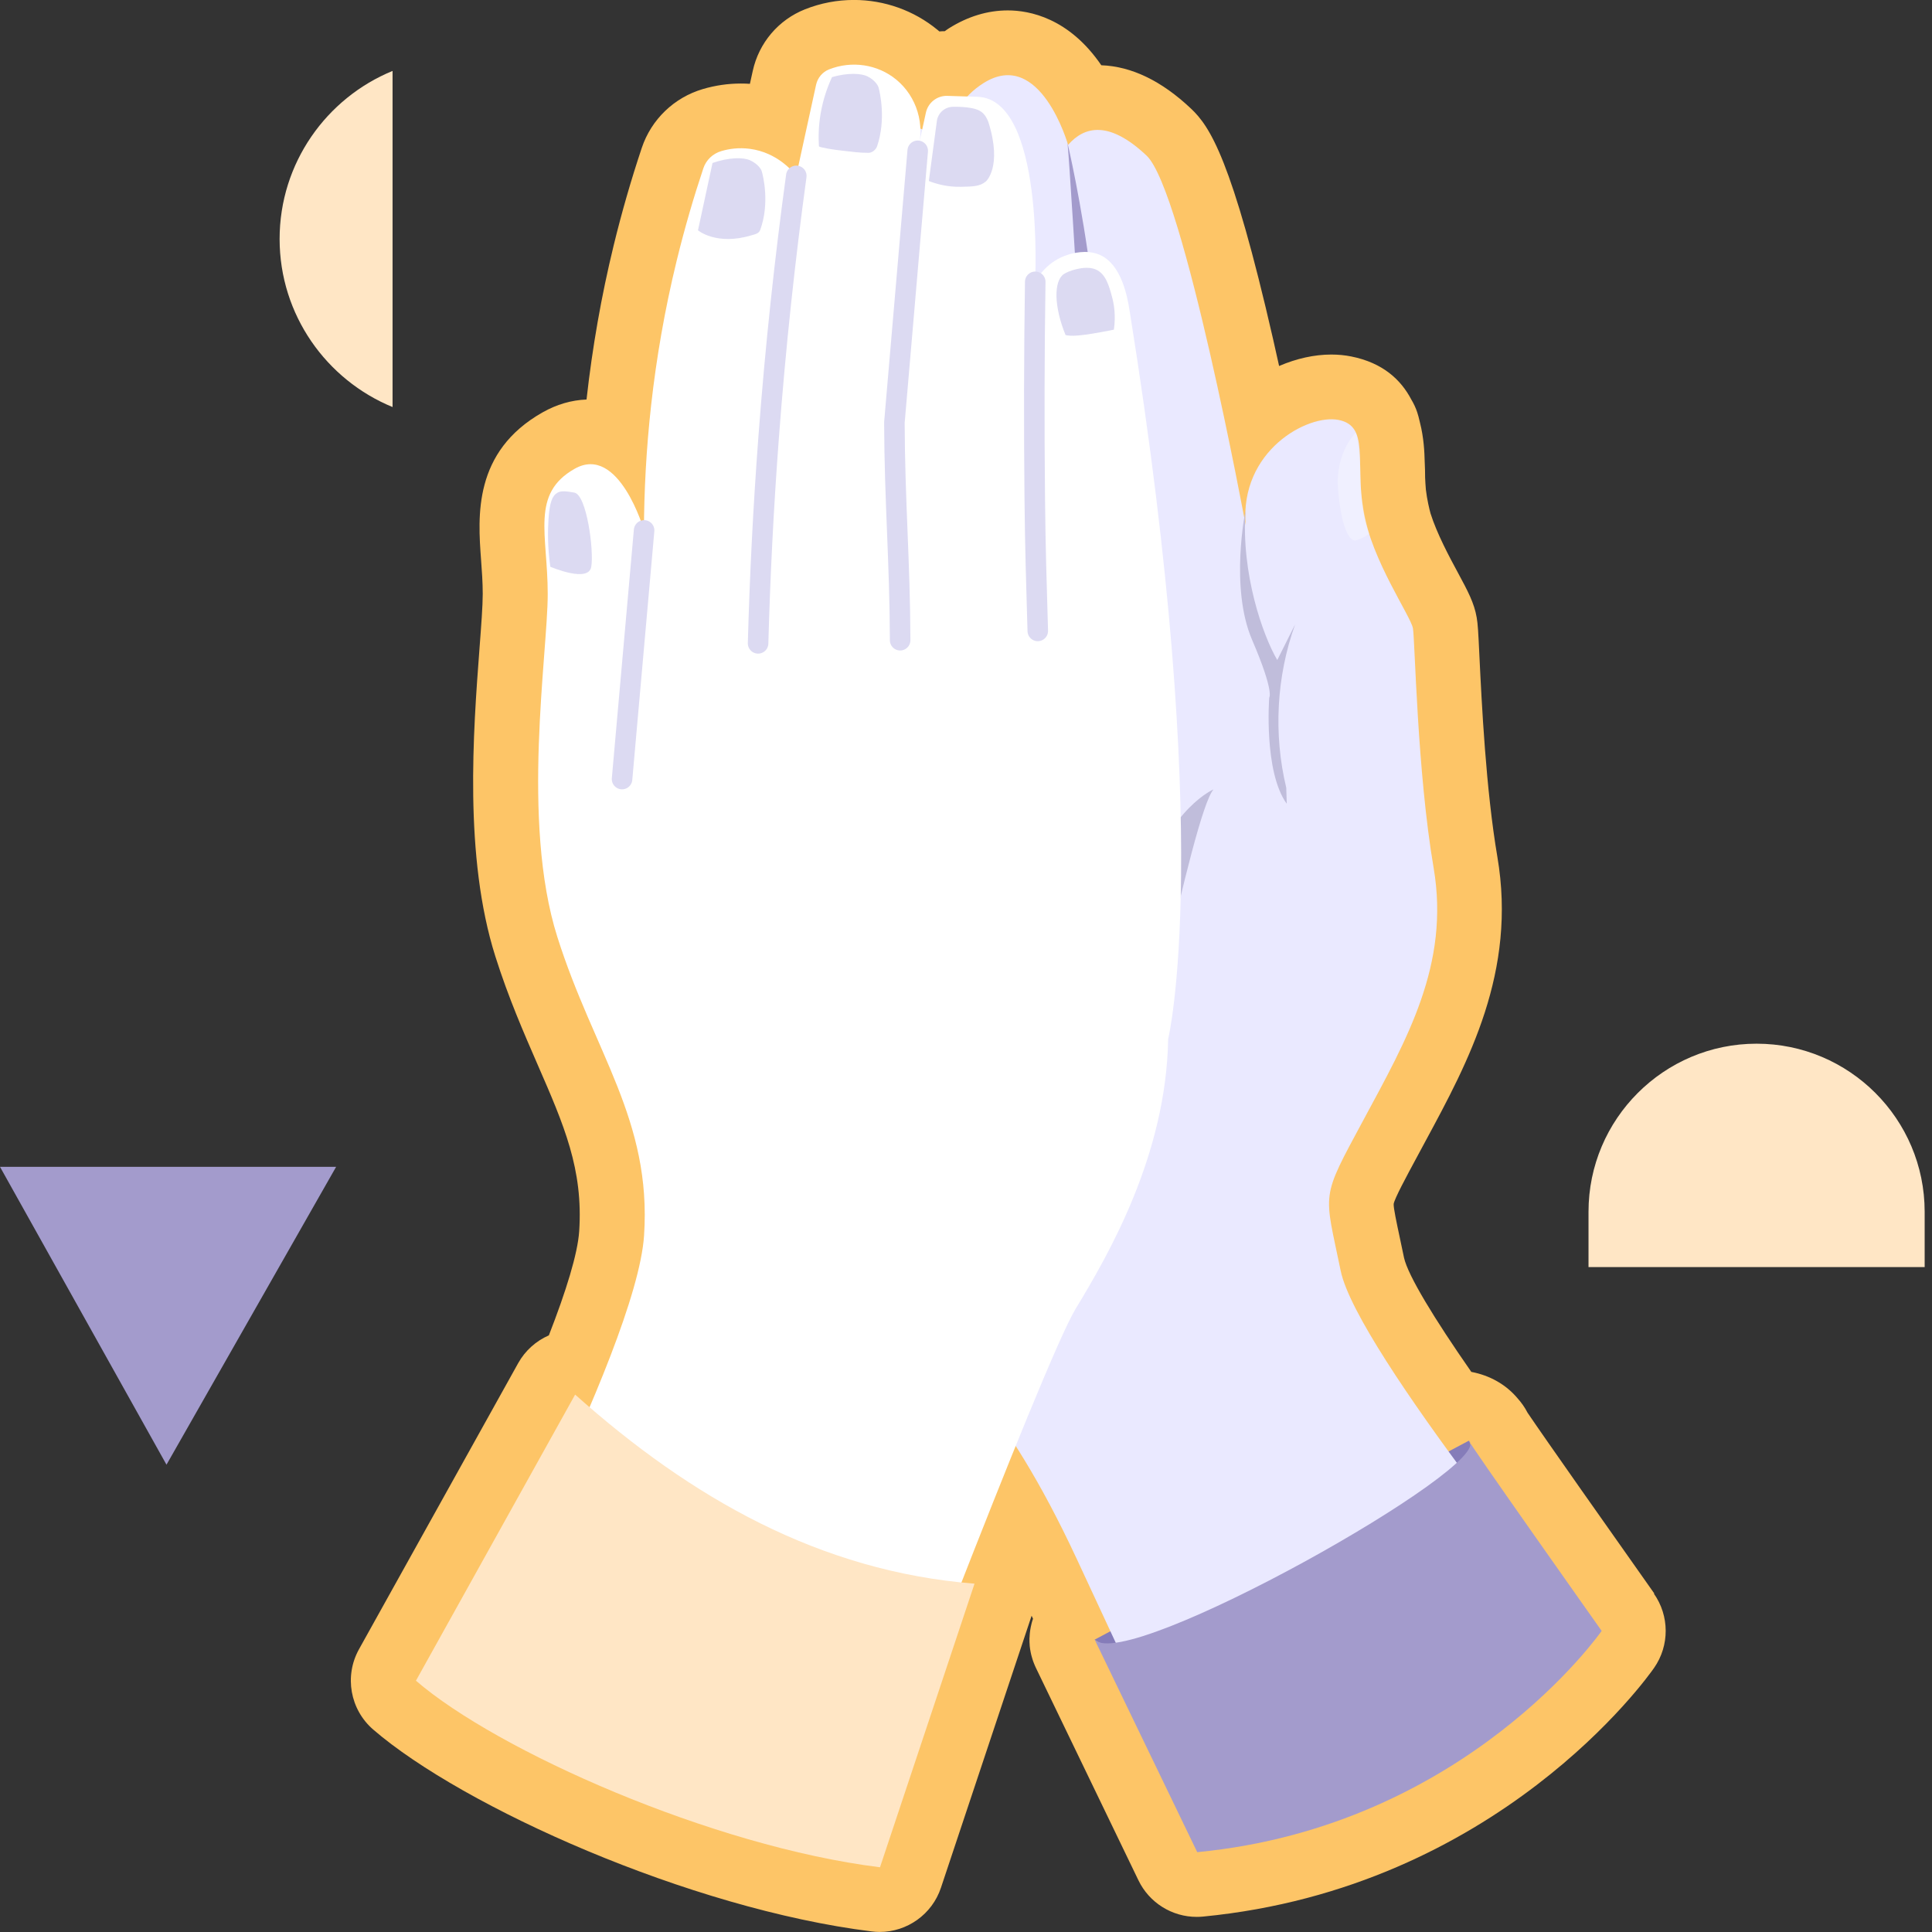
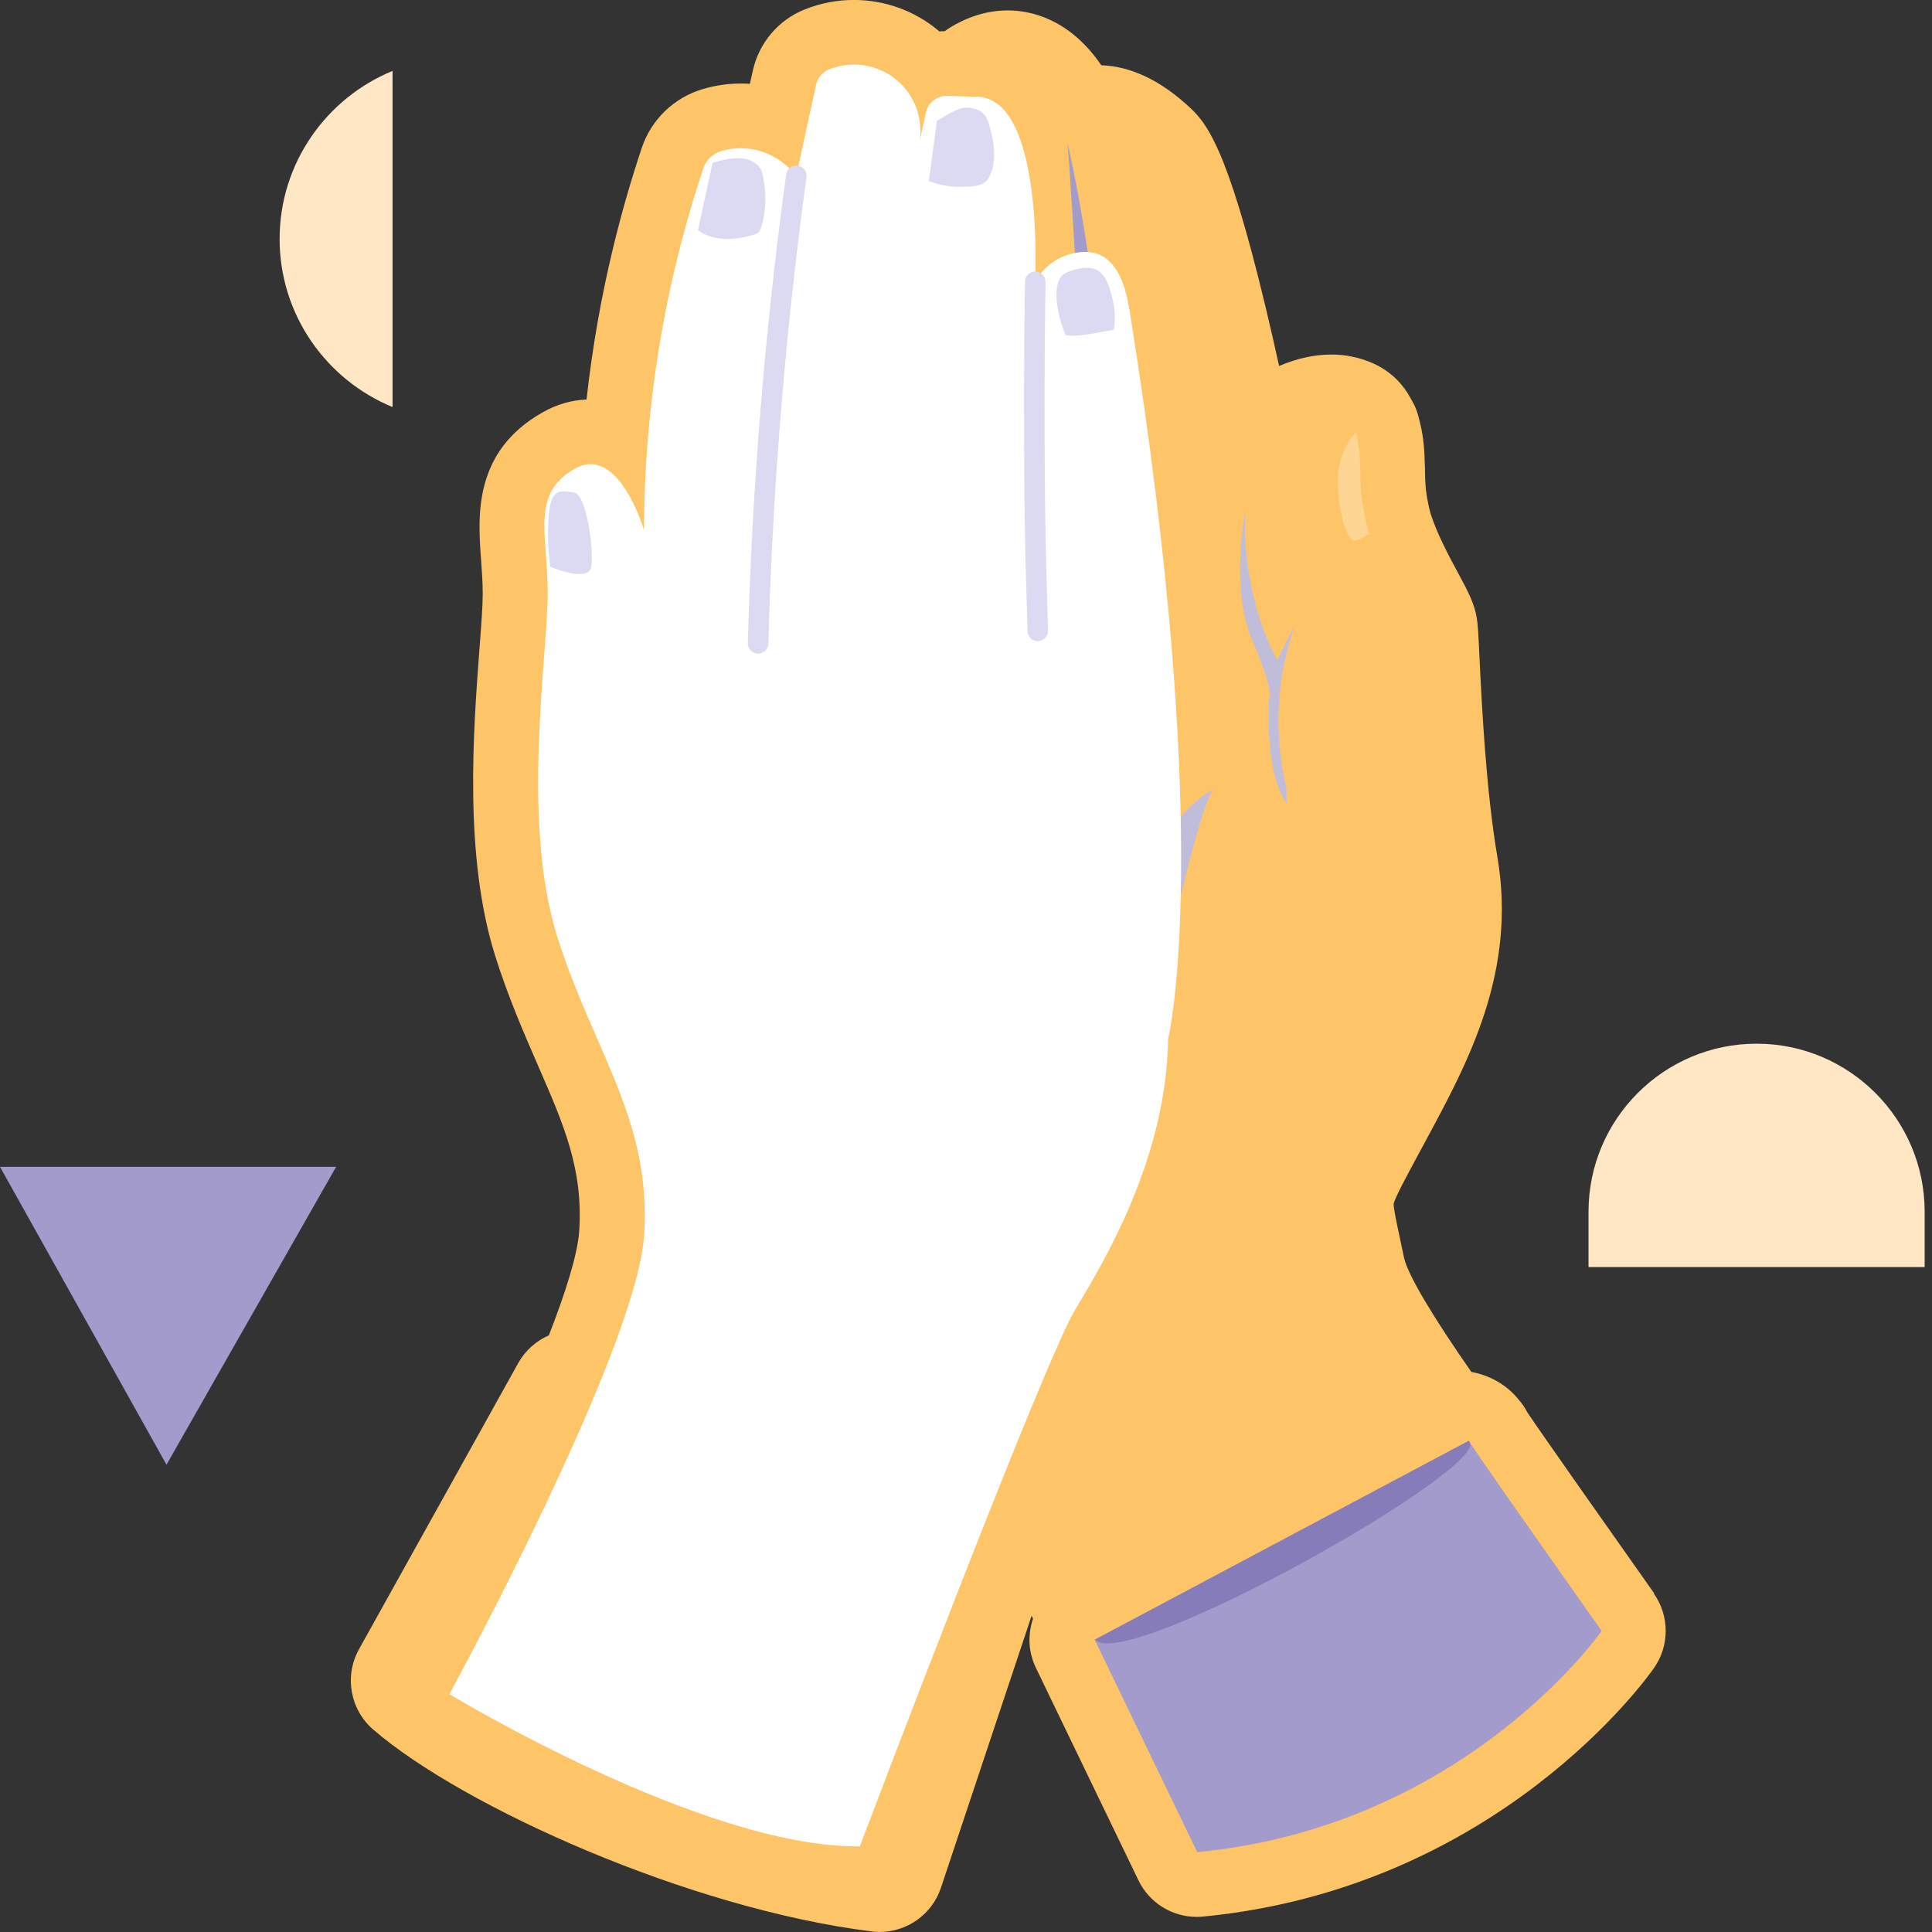
<svg xmlns="http://www.w3.org/2000/svg" width="80" height="80" viewBox="0 0 80 80" fill="none">
  <rect x="0" y="0" width="80" height="80" fill="#333333" stroke="none" />
  <path d="M68.504 65.988C66.713 63.454 63.966 59.554 63.252 58.497C63.141 58.279 63 58.08 62.834 57.895C62.355 57.327 61.691 56.953 60.924 56.807C59.385 54.597 58.304 52.82 58.138 52.082C58.071 51.758 58.011 51.471 57.954 51.209C57.834 50.646 57.697 50.008 57.709 49.852C57.748 49.622 58.227 48.735 58.69 47.877L59.028 47.249C60.802 43.963 62.813 40.237 62.003 35.481C61.526 32.681 61.353 29.097 61.26 27.175C61.212 26.156 61.195 25.849 61.147 25.571C61.044 24.967 60.778 24.473 60.375 23.725C60.011 23.052 59.5 22.098 59.236 21.263C59.188 21.091 59.09 20.683 59.042 20.271C59.028 20.105 59.018 19.94 59.011 19.775C59.011 19.542 59.004 19.324 58.994 19.123C58.984 18.71 58.956 18.123 58.8 17.509C58.757 17.315 58.716 17.171 58.687 17.082C58.625 16.891 58.539 16.709 58.436 16.538C58.014 15.735 57.27 15.023 55.95 14.76C55.686 14.707 55.408 14.681 55.127 14.681C54.418 14.681 53.677 14.848 52.965 15.155C52.884 14.788 52.8 14.417 52.716 14.043C51.009 6.585 50.1 5.235 49.314 4.495C48.103 3.351 46.855 2.747 45.603 2.702C44.261 0.741 42.628 0.431 41.732 0.431C40.895 0.431 40.075 0.681 39.296 1.17C39.234 1.208 39.179 1.251 39.119 1.292C39.044 1.292 38.972 1.294 38.898 1.302C38.869 1.278 38.841 1.254 38.812 1.23C37.846 0.436 36.621 -0.002 35.36 -0.002C34.665 -0.002 33.984 0.127 33.337 0.384C32.234 0.82 31.424 1.774 31.17 2.937L31.052 3.471C30.925 3.462 30.8 3.459 30.673 3.459C30.146 3.459 29.619 3.536 29.106 3.687C27.914 4.037 26.97 4.945 26.576 6.12C26.133 7.443 25.742 8.803 25.412 10.157C24.901 12.252 24.527 14.388 24.287 16.543C23.659 16.567 23.048 16.747 22.468 17.075C19.589 18.703 19.788 21.39 19.919 23.167C19.953 23.629 19.989 24.106 19.989 24.593C19.989 25.08 19.927 25.904 19.855 26.851C19.596 30.284 19.203 35.472 20.512 39.604C21.051 41.309 21.693 42.776 22.257 44.073C23.357 46.595 24.153 48.417 23.983 50.984C23.92 51.916 23.443 53.458 22.727 55.294C22.194 55.527 21.746 55.927 21.458 56.443L14.866 68.29C14.248 69.4 14.495 70.79 15.456 71.619C19.164 74.82 28.552 79.039 36.093 79.976C36.204 79.99 36.316 79.998 36.424 79.998C37.563 79.998 38.596 79.269 38.963 78.166L42.717 66.904C42.736 66.945 42.755 66.988 42.775 67.029C42.755 67.088 42.734 67.146 42.719 67.208C42.715 67.223 42.715 67.237 42.71 67.249C42.691 67.326 42.674 67.405 42.662 67.484C42.657 67.513 42.655 67.539 42.65 67.568C42.64 67.64 42.636 67.712 42.633 67.786C42.633 67.803 42.631 67.817 42.628 67.834C42.628 67.841 42.628 67.849 42.628 67.856C42.628 67.951 42.628 68.047 42.638 68.143C42.638 68.148 42.638 68.15 42.638 68.155C42.648 68.244 42.66 68.333 42.679 68.421C42.683 68.448 42.691 68.472 42.695 68.496C42.712 68.563 42.729 68.63 42.751 68.697C42.76 68.723 42.767 68.752 42.777 68.779C42.801 68.848 42.83 68.915 42.858 68.982C42.868 69.001 42.875 69.023 42.885 69.042C42.885 69.047 42.89 69.052 42.892 69.057L47.14 77.859C47.59 78.792 48.533 79.374 49.551 79.374C49.638 79.374 49.724 79.37 49.81 79.362C62.029 78.18 68.238 69.433 68.494 69.061C69.137 68.136 69.132 66.906 68.482 65.986L68.504 65.988Z" fill="#FDC567" />
  <path d="M60.82 59.657C62.131 61.587 47.623 69.713 45.324 67.896L60.82 59.657Z" fill="#857CB9" />
-   <path d="M65.778 67.585C65.778 67.585 56.201 55.956 55.515 52.621C54.832 49.286 54.659 49.713 56.455 46.379C58.25 43.044 60.046 39.94 59.363 35.934C58.679 31.928 58.593 26.525 58.507 26.019C58.42 25.513 56.798 23.205 56.455 21.153C56.112 19.101 56.711 17.646 55.429 17.389C54.146 17.133 51.325 18.672 51.581 21.75C51.581 21.75 49.016 7.896 47.477 6.443C45.938 4.991 44.912 5.214 44.227 6C44.227 6 43.081 1.958 40.727 3.44C38.931 4.571 39.267 6.53 39.267 6.53C39.267 6.53 38.471 4.648 36.687 5.334C34.904 6.017 35.076 9.694 35.16 9.438C35.247 9.181 33.681 8.582 32.967 9.267C32.252 9.953 30.531 32.144 31.392 35.028C32.252 37.912 34.688 50.909 36.932 53.561C39.178 56.212 41.573 58.094 44.565 64.507C47.556 70.919 49.994 76.217 49.994 76.217C49.994 76.217 58.675 74.599 65.77 67.587L65.778 67.585Z" fill="#EAE9FF" />
  <path d="M46.488 47.841C46.86 46.592 49.384 33.661 50.249 32.688C50.249 32.688 48.471 33.441 47.459 36.581C46.615 39.307 46.488 43.452 46.488 47.841Z" fill="#C0BDDB" />
  <path d="M53.627 25.858L52.889 27.33C52.294 26.321 51.386 23.751 51.575 21.124C51.575 21.124 50.914 24.324 51.846 26.494C52.779 28.663 52.556 28.886 52.556 28.886C52.556 28.886 52.319 31.95 53.282 33.283L53.261 32.619C52.726 30.394 52.855 28.014 53.627 25.858Z" fill="#C0BDDB" />
  <path d="M45.21 22.308C45.21 22.308 44.359 7.501 44.203 5.918C44.203 5.918 46.545 15.752 45.21 22.308Z" fill="#A39BCC" />
  <g opacity="0.4">
    <path d="M40.214 22.819C40.214 22.819 39.363 8.011 39.207 6.429C39.207 6.429 41.549 16.263 40.214 22.819Z" fill="#AC5442" />
  </g>
  <g opacity="0.4">
    <path d="M36.039 25.784C35.347 25.781 34.635 10.974 35.033 9.394C35.033 9.394 36.514 18.844 36.039 25.784Z" fill="#AC5442" />
  </g>
  <path d="M49.576 76.696L45.328 67.894C46.623 69.31 62.008 60.635 60.824 59.654C60.644 59.506 66.321 67.532 66.321 67.532C66.321 67.532 60.704 75.62 49.578 76.694L49.576 76.696Z" fill="#A39BCC" />
  <path opacity="0.3" d="M56.144 17.912C56.144 17.912 55.29 18.718 55.405 20.233C55.52 21.75 55.858 22.445 56.144 22.376C56.429 22.306 56.693 22.102 56.693 22.102C56.693 22.102 56.335 20.925 56.335 19.835C56.335 18.499 56.144 17.912 56.144 17.912Z" fill="white" />
  <path d="M26.669 21.963C26.669 21.963 25.631 18.372 23.797 19.41C21.963 20.448 22.68 22.124 22.68 24.595C22.68 27.067 21.563 34.009 23.078 38.796C24.593 43.584 26.988 46.376 26.669 51.164C26.35 55.951 18.609 70.152 18.609 70.152C18.609 70.152 29.14 76.536 35.603 76.454C35.603 76.454 43.183 56.428 44.54 54.194C45.897 51.959 48.289 47.836 48.371 43.023C48.371 43.023 50.329 34.973 46.774 12.863C46.686 12.314 46.448 10.941 45.53 10.548C44.981 10.313 44.367 10.502 44.221 10.548C43.373 10.809 42.963 11.492 42.862 11.667C42.862 11.667 43.26 4.087 40.47 4.008C40.057 3.996 39.643 3.982 39.23 3.97C38.804 3.955 38.43 4.248 38.339 4.665C38.223 5.19 38.111 5.717 37.996 6.242C38.317 5.166 37.967 4.001 37.114 3.298C36.334 2.656 35.261 2.505 34.328 2.874C34.055 2.982 33.856 3.222 33.793 3.507C33.518 4.765 33.244 6.022 32.969 7.28C32.837 7.11 32.194 6.316 31.053 6.163C30.588 6.101 30.181 6.163 29.867 6.257C29.517 6.36 29.239 6.623 29.124 6.969C28.726 8.16 28.352 9.435 28.021 10.79C27.004 14.959 26.678 18.763 26.664 21.961L26.669 21.963Z" fill="white" />
  <path d="M31.115 9.744C31.268 9.699 31.424 9.672 31.479 9.521C31.877 8.419 31.604 7.316 31.547 7.107C31.539 7.086 31.532 7.064 31.523 7.043C31.523 7.043 31.417 6.803 31.065 6.64C30.782 6.508 30.194 6.51 29.504 6.748C29.303 7.678 29.104 8.606 28.902 9.536C28.902 9.536 29.66 10.183 31.115 9.744Z" fill="#DCDAF2" />
-   <path d="M36.321 6.05C36.27 6.199 36.114 6.328 35.966 6.328C35.525 6.328 35.362 6.288 34.849 6.235C34.47 6.194 34.01 6.115 33.911 6.065C33.887 5.7 33.89 5.235 33.981 4.701C34.089 4.07 34.281 3.56 34.453 3.193C35.112 3.003 35.669 3.032 35.932 3.169C36.261 3.337 36.359 3.572 36.359 3.572C36.368 3.593 36.376 3.615 36.383 3.636C36.438 3.845 36.692 4.948 36.321 6.05Z" fill="#DCDAF2" />
-   <path d="M40.82 7.515C40.58 7.719 40.285 7.726 39.787 7.735C39.202 7.747 38.737 7.604 38.461 7.496C38.571 6.666 38.684 5.837 38.794 5.01C38.84 4.677 39.12 4.43 39.458 4.422C39.698 4.418 39.969 4.427 40.225 4.475C40.395 4.506 40.571 4.562 40.702 4.686C40.81 4.789 40.863 4.907 40.908 5.005C40.908 5.005 40.92 5.036 40.932 5.07C41.513 6.925 40.82 7.517 40.82 7.517V7.515Z" fill="#DCDAF2" />
+   <path d="M40.82 7.515C40.58 7.719 40.285 7.726 39.787 7.735C39.202 7.747 38.737 7.604 38.461 7.496C38.571 6.666 38.684 5.837 38.794 5.01C39.698 4.418 39.969 4.427 40.225 4.475C40.395 4.506 40.571 4.562 40.702 4.686C40.81 4.789 40.863 4.907 40.908 5.005C40.908 5.005 40.92 5.036 40.932 5.07C41.513 6.925 40.82 7.517 40.82 7.517V7.515Z" fill="#DCDAF2" />
  <path d="M46.124 13.652C46.211 13.041 46.122 12.566 46.045 12.288C45.923 11.835 45.786 11.331 45.367 11.156C45.058 11.027 44.689 11.118 44.528 11.156C44.322 11.207 44.135 11.291 44.048 11.351C43.631 11.638 43.636 12.686 44.123 13.875C44.341 13.918 44.621 13.952 46.12 13.652H46.124Z" fill="#DCDAF2" />
  <path d="M22.788 23.469C22.846 23.488 24.368 24.142 24.483 23.469C24.598 22.795 24.294 20.486 23.781 20.398C23.462 20.343 23.237 20.307 23.074 20.407C22.856 20.542 22.76 20.817 22.712 21.503C22.681 21.97 22.671 22.644 22.788 23.469Z" fill="#DCDAF2" />
-   <path d="M17.223 69.594L23.815 57.747C28.619 62.03 33.95 65.07 40.353 65.576L36.439 77.32C29.482 76.457 20.581 72.494 17.223 69.594Z" fill="#FFE6C5" />
-   <path d="M38.001 6.244C37.68 9.996 37.356 13.745 37.035 17.497C37.045 20.747 37.263 23.26 37.273 26.51" stroke="#DCDAF2" stroke-width="0.85" stroke-linecap="round" stroke-linejoin="round" />
  <path d="M42.867 11.669C42.823 14.596 42.816 17.581 42.847 20.625C42.869 22.805 42.912 24.008 42.972 26.125" stroke="#DCDAF2" stroke-width="0.85" stroke-linecap="round" stroke-linejoin="round" />
  <path d="M32.973 7.282C32.505 10.703 32.112 14.32 31.827 18.12C31.606 21.064 31.465 23.907 31.391 26.64" stroke="#DCDAF2" stroke-width="0.85" stroke-linecap="round" stroke-linejoin="round" />
-   <path d="M26.671 21.963C26.367 25.396 26.062 28.826 25.758 32.259" stroke="#DCDAF2" stroke-width="0.85" stroke-linecap="round" stroke-linejoin="round" />
  <path d="M16.255 2.937C13.515 4.061 11.578 6.755 11.578 9.896C11.578 13.036 13.515 15.73 16.255 16.855" fill="#FFE6C5" />
  <path d="M72.737 43.217C68.898 43.217 65.777 46.338 65.777 50.176V52.468H79.696V50.176C79.696 46.338 76.574 43.217 72.737 43.217Z" fill="#FFE6C5" />
  <path d="M13.918 48.316H0L6.894 60.65L13.918 48.316Z" fill="#A39BCC" />
</svg>